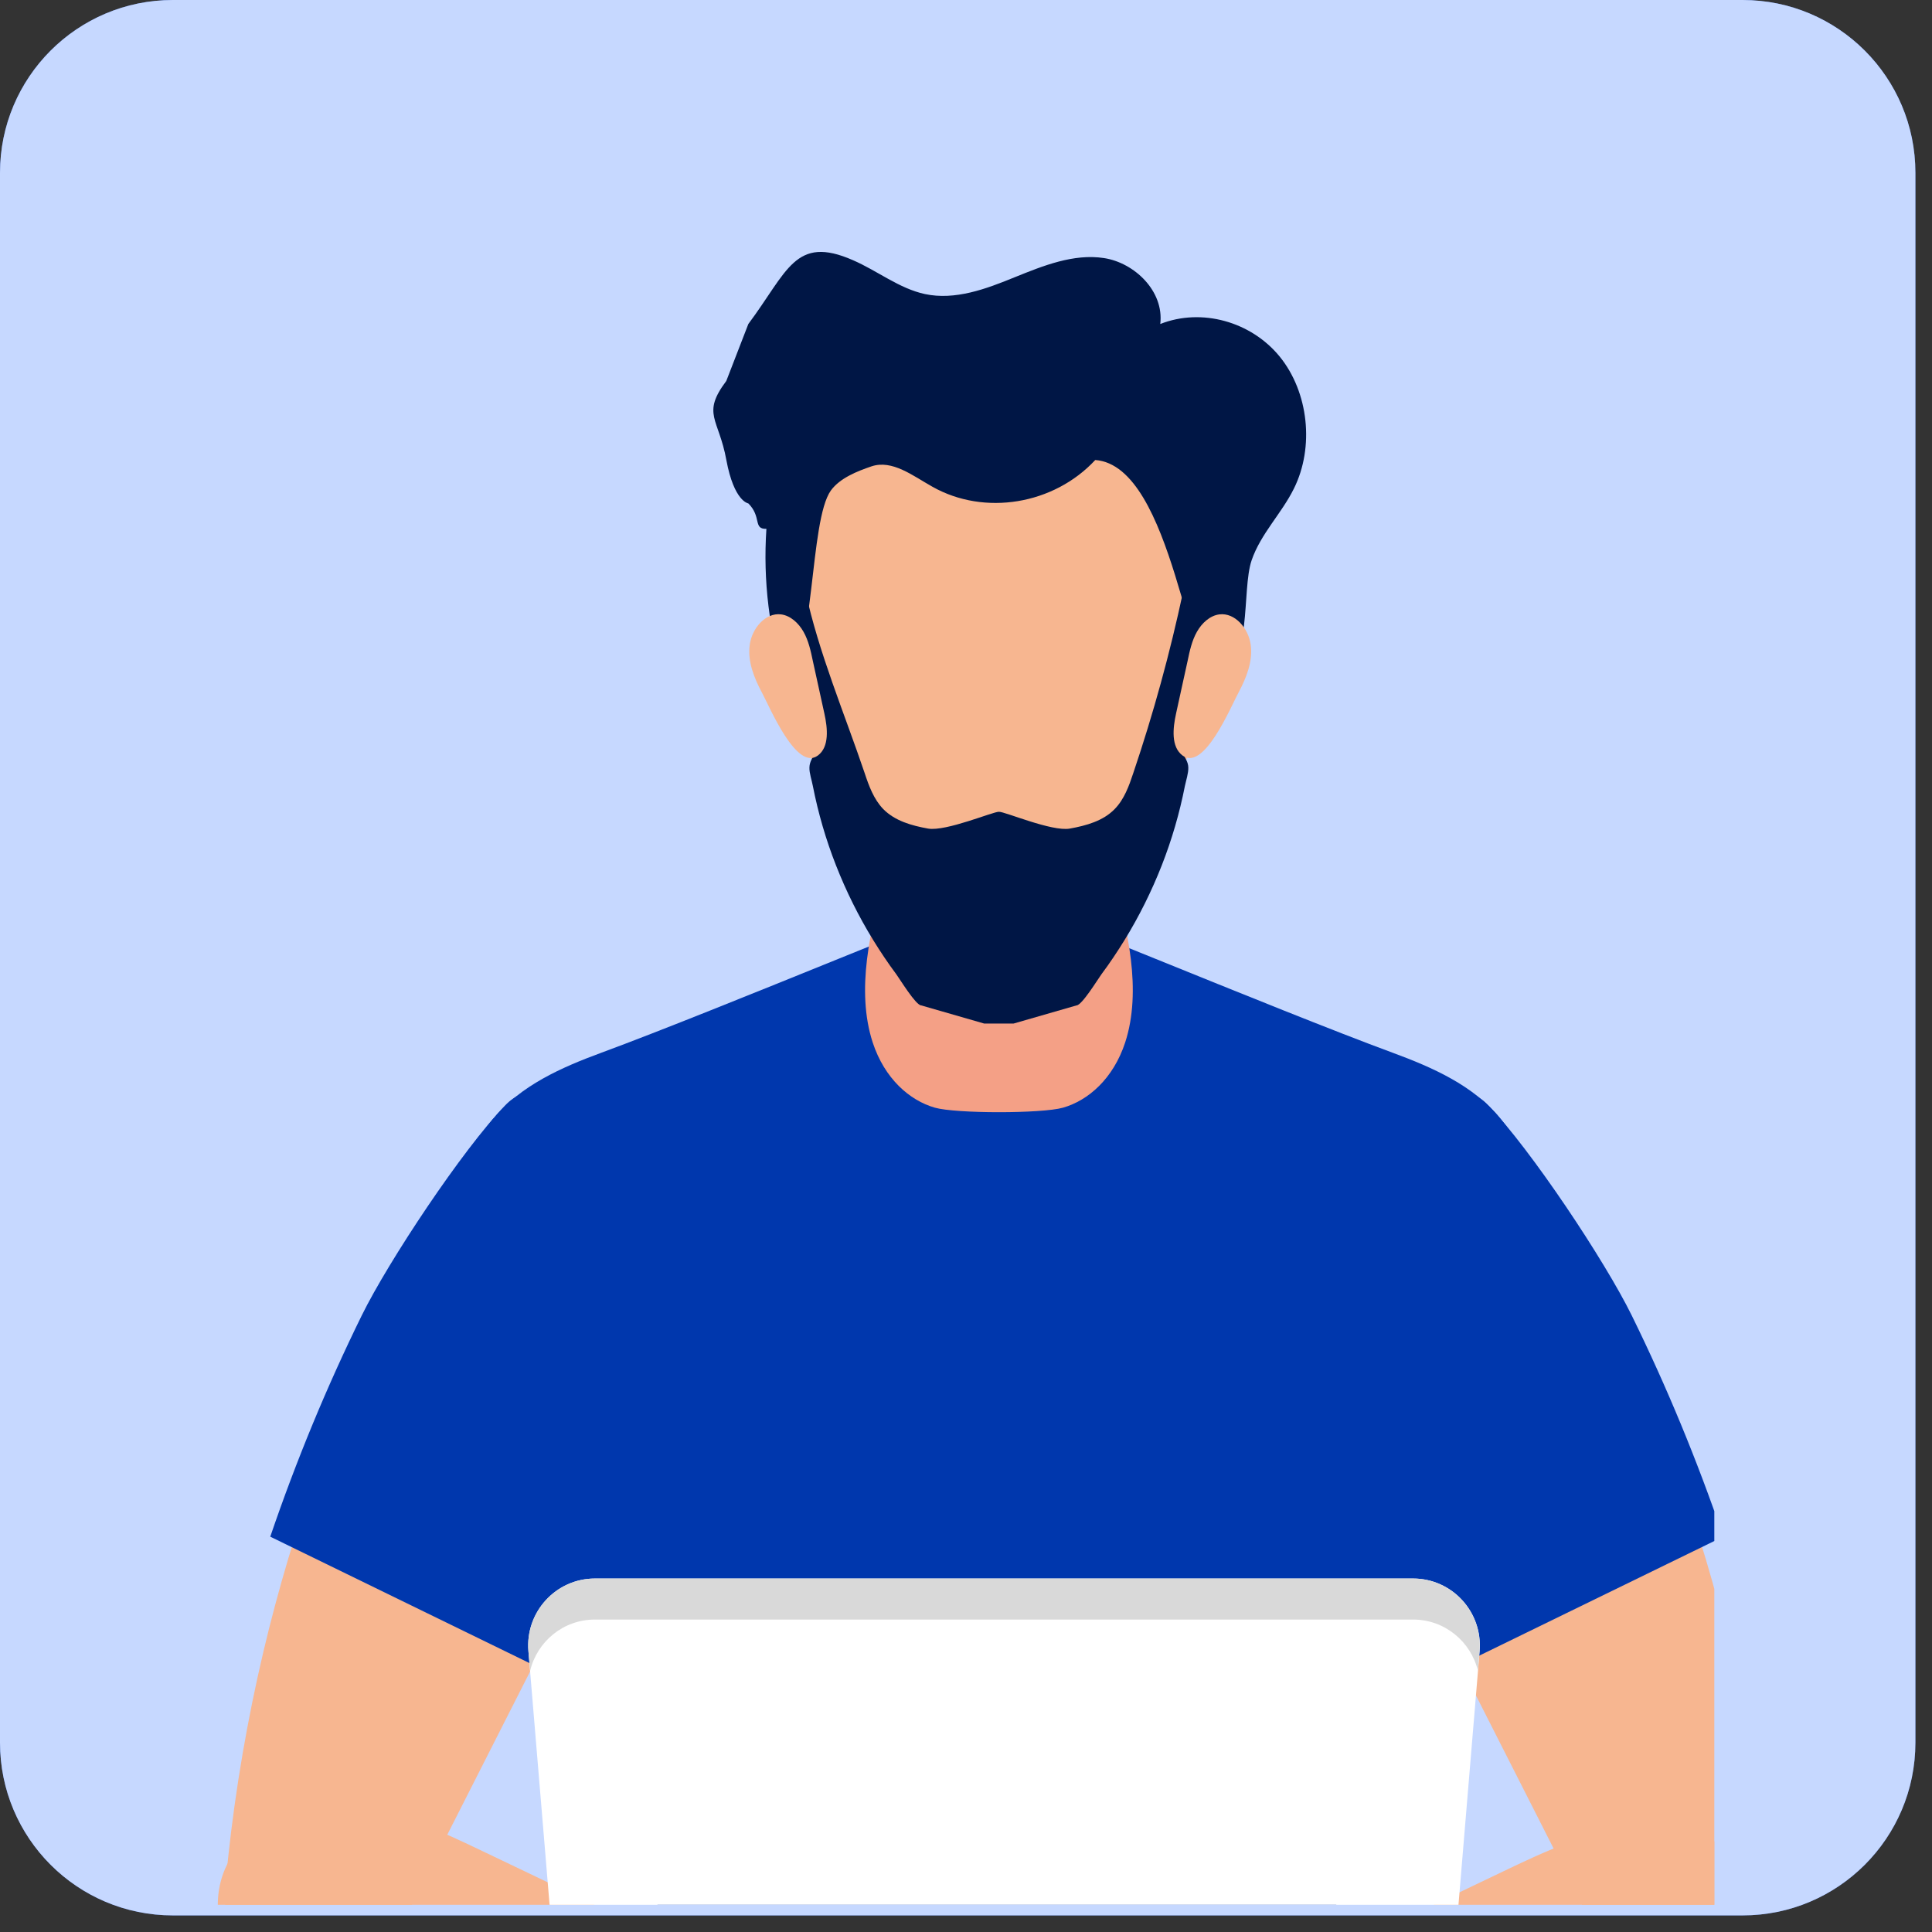
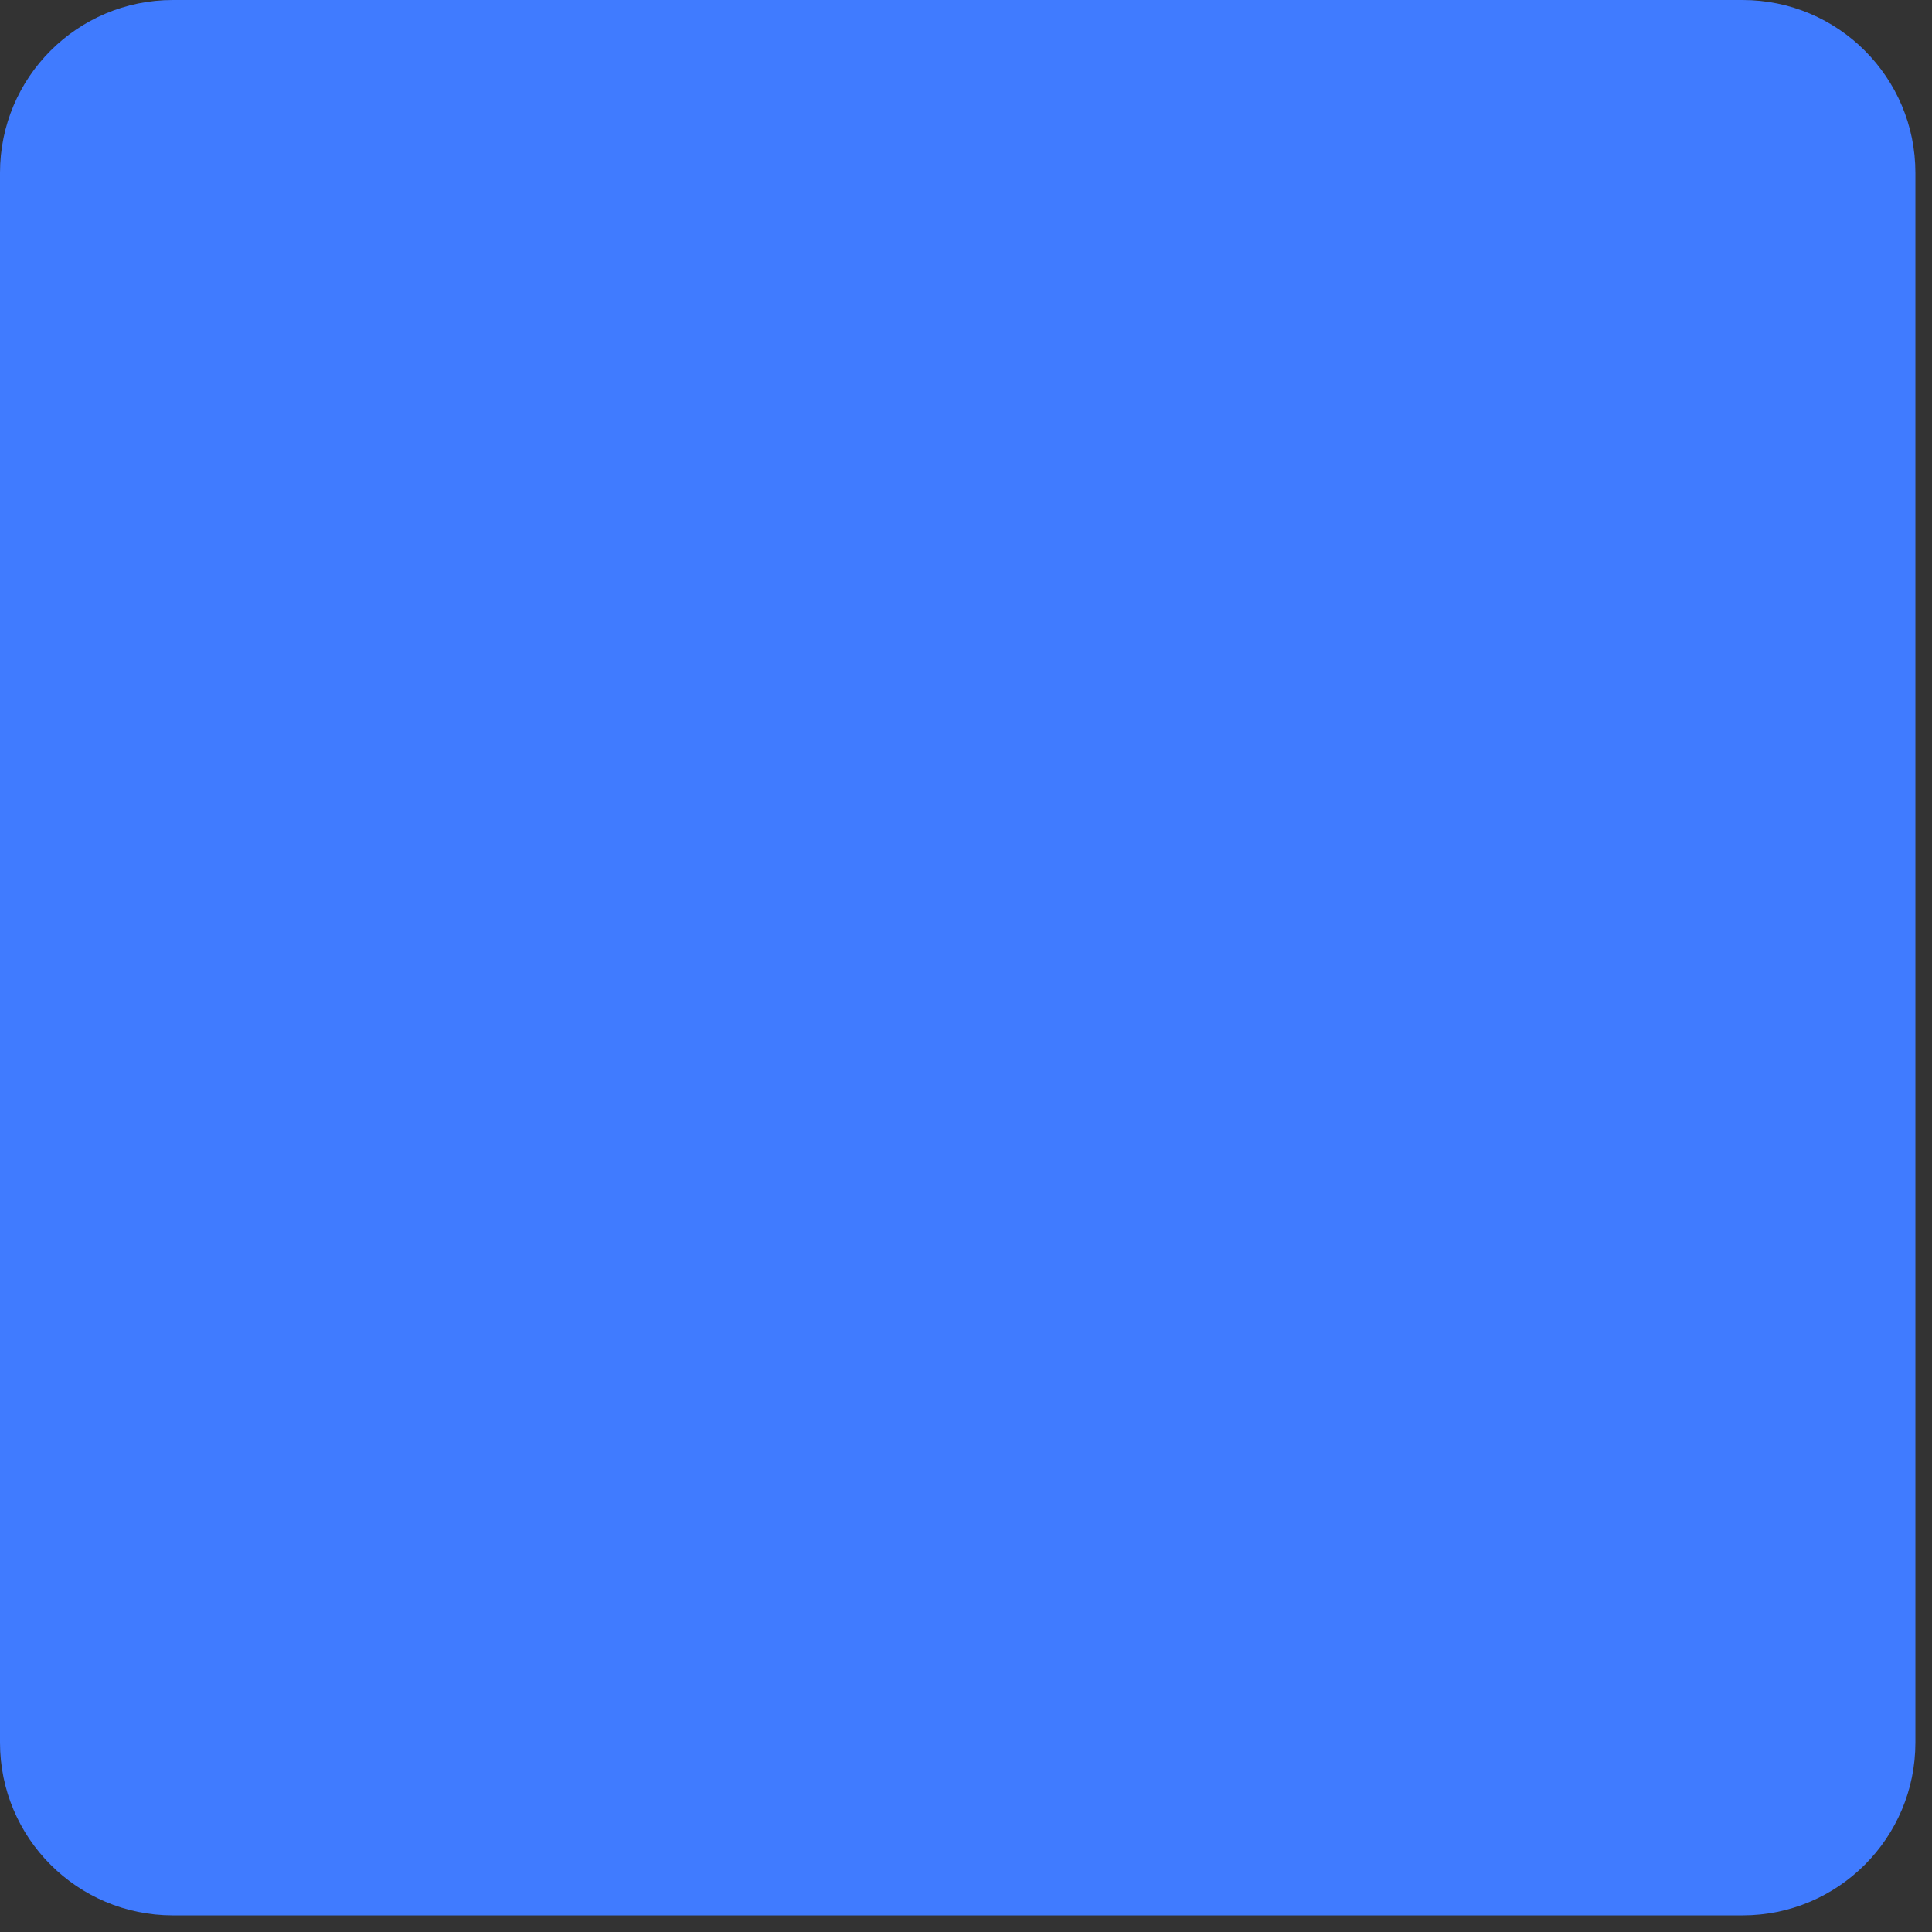
<svg xmlns="http://www.w3.org/2000/svg" width="71" height="71" viewBox="0 0 71 71" fill="none">
  <rect x="0" y="0" width="71" height="71" fill="#333333" stroke="none" />
  <g clip-path="url(#clip0_236_1534)">
    <path d="M64.04 0H6.35C2.843 0 0 2.843 0 6.35V64.04C0 67.547 2.843 70.39 6.35 70.39H64.04C67.547 70.39 70.39 67.547 70.39 64.04V6.35C70.39 2.843 67.547 0 64.04 0Z" fill="#407BFF" />
-     <path opacity="0.7" d="M64.04 0H6.35C2.843 0 0 2.843 0 6.35V64.04C0 67.547 2.843 70.39 6.35 70.39H64.04C67.547 70.39 70.39 67.547 70.39 64.04V6.35C70.39 2.843 67.547 0 64.04 0Z" fill="white" />
    <g clip-path="url(#clip1_236_1534)">
      <path d="M8.385 68.253C8.227 69.733 8.14 71.303 8.816 72.624C9.491 73.944 11.201 74.84 12.494 74.122C13.223 73.717 13.644 72.927 14.022 72.185C16.149 67.998 18.271 63.806 20.398 59.619C22.151 56.164 23.947 52.502 23.727 48.633C23.626 46.845 23.066 45.062 21.993 43.631C21.054 42.383 19.014 40.398 17.61 41.858C16.211 43.309 15.253 45.848 14.367 47.645C12.327 51.794 10.751 56.178 9.683 60.684C9.094 63.18 8.658 65.709 8.385 68.258V68.253Z" fill="#F7B690" />
      <path fill-rule="evenodd" clip-rule="evenodd" d="M23.707 49.447C23.593 47.457 22.97 45.472 21.777 43.882C20.733 42.494 20.12 39.005 18.558 40.629C17.002 42.243 14.276 46.344 13.294 48.343C12.001 50.974 10.88 53.692 9.932 56.472L20.12 61.44C22.031 57.667 23.952 53.663 23.707 49.442V49.447Z" fill="#0037AD" />
      <path d="M8.705 67.963C9.739 66.696 11.521 66.253 13.14 66.436C14.759 66.619 16.268 67.327 17.738 68.031C20.435 69.317 23.132 70.614 25.829 71.905C28.612 73.24 31.395 74.574 34.178 75.914C34.613 76.121 35.088 76.376 35.227 76.839C35.375 77.335 35.049 77.875 34.604 78.135C34.158 78.395 33.622 78.434 33.109 78.463C28.933 78.68 24.732 78.28 20.665 77.302C18.61 76.805 16.594 76.164 14.63 75.384C12.944 74.709 10.554 73.967 9.188 72.719C7.886 71.529 7.56 69.375 8.705 67.963Z" fill="#F7B690" />
      <path d="M64.89 68.253C65.048 69.733 65.134 71.303 64.459 72.624C63.783 73.944 62.073 74.84 60.78 74.122C60.052 73.717 59.63 72.927 59.252 72.185C57.125 67.998 55.003 63.806 52.877 59.619C51.124 56.164 49.327 52.502 49.548 48.633C49.648 46.845 50.209 45.062 51.282 43.631C52.221 42.383 54.261 40.398 55.664 41.858C57.063 43.309 58.021 45.848 58.907 47.645C60.948 51.794 62.524 56.178 63.592 60.684C64.181 63.18 64.617 65.709 64.89 68.258V68.253Z" fill="#F7B690" />
-       <path fill-rule="evenodd" clip-rule="evenodd" d="M49.552 49.447C49.667 47.457 50.29 45.472 51.483 43.882C52.527 42.494 53.14 39.005 54.702 40.629C56.258 42.243 58.984 46.344 59.966 48.343C61.259 50.974 62.38 53.692 63.328 56.472L53.14 61.44C51.229 57.667 49.308 53.663 49.552 49.442V49.447Z" fill="#0037AD" />
      <path d="M64.296 68.696C63.262 67.429 61.48 66.985 59.861 67.168C58.242 67.352 56.733 68.06 55.263 68.763C52.566 70.05 49.869 71.346 47.172 72.637C44.389 73.972 41.607 75.307 38.824 76.646C38.392 76.853 37.914 77.109 37.775 77.571C37.626 78.068 37.952 78.607 38.397 78.868C38.843 79.128 39.379 79.166 39.892 79.195C44.069 79.412 48.269 79.012 52.336 78.034C54.391 77.538 56.407 76.897 58.367 76.116C60.053 75.442 62.443 74.7 63.808 73.452C65.111 72.261 65.436 70.108 64.292 68.696H64.296Z" fill="#F7B690" />
      <path fill-rule="evenodd" clip-rule="evenodd" d="M18.145 41.097C19.137 39.888 20.631 39.228 22.097 38.688C26.398 37.103 36.265 32.949 36.639 32.959C37.013 32.949 46.88 37.103 51.181 38.688C52.647 39.228 54.141 39.888 55.133 41.097C56.46 42.712 56.632 45.029 56.153 47.062C55.679 49.101 54.639 50.946 53.729 52.83C52.599 55.177 51.66 57.624 50.927 60.125C49.6 64.645 48.93 69.367 48.949 74.079C48.954 75.525 49.72 77.968 49.275 79.336C48.719 81.047 45.783 81.437 44.303 81.63C41.764 81.957 39.192 82.068 36.634 81.962C34.076 82.068 31.509 81.962 28.965 81.63C27.481 81.437 24.544 81.052 23.994 79.336C23.553 77.973 24.314 75.525 24.319 74.079C24.338 69.362 23.668 64.645 22.341 60.125C21.608 57.624 20.669 55.177 19.539 52.83C18.634 50.946 17.594 49.096 17.115 47.062C16.641 45.024 16.813 42.707 18.135 41.097H18.145Z" fill="#0037AD" />
      <path d="M32.564 32.186C33.095 30.475 33.379 27.271 34.429 26.126C35.061 25.44 38.36 25.44 38.992 26.126C40.048 27.265 40.332 30.469 40.857 32.186C41.451 34.106 41.969 36.408 41.35 38.309C40.914 39.638 39.997 40.439 39.068 40.706C38.291 40.928 35.13 40.928 34.353 40.706C33.424 40.439 32.507 39.638 32.071 38.309C31.451 36.408 31.97 34.106 32.564 32.186Z" fill="#F4A086" />
      <path d="M29.726 17.757C30.788 14.641 42.639 14.641 43.701 17.757C44.548 20.23 44.669 23.028 44.188 25.635C43.733 28.095 42.747 30.327 41.356 32.177C40.408 33.436 39.182 35.299 37.804 35.922H35.623C34.246 35.293 33.013 33.436 32.071 32.177C30.687 30.327 29.695 28.095 29.24 25.635C28.759 23.028 28.879 20.23 29.726 17.757Z" fill="#F7B690" />
-       <path fill-rule="evenodd" clip-rule="evenodd" d="M30.087 26.012C29.942 25.274 29.619 24.581 29.474 23.843C29.329 23.106 29.07 22.26 29.6 21.732C30.087 23.99 31.035 26.221 31.775 28.409C31.933 28.886 32.11 29.369 32.457 29.731C32.887 30.17 33.507 30.342 34.107 30.45C34.764 30.564 36.509 29.82 36.711 29.833C36.913 29.82 38.658 30.57 39.315 30.45C39.916 30.342 40.542 30.17 40.965 29.731C41.313 29.375 41.49 28.886 41.648 28.409C42.387 26.221 43 23.99 43.481 21.732C44.012 22.26 44.087 23.106 43.948 23.843C43.803 24.581 43.487 25.274 43.335 26.012C43.323 26.069 43.316 26.126 43.304 26.19C43.234 26.673 43.247 27.188 43.449 27.639C43.538 27.849 43.664 27.983 43.67 28.205C43.677 28.415 43.588 28.676 43.544 28.886C43.348 29.884 43.063 30.863 42.691 31.81C42.318 32.758 41.863 33.673 41.332 34.538C41.066 34.97 40.782 35.396 40.478 35.803C40.352 35.975 39.758 36.948 39.562 36.948L37.248 37.615H36.168L33.854 36.948C33.658 36.948 33.064 35.975 32.938 35.803C32.634 35.396 32.35 34.97 32.084 34.538C31.553 33.673 31.098 32.758 30.726 31.81C30.353 30.863 30.068 29.884 29.872 28.886C29.834 28.676 29.739 28.415 29.746 28.205C29.752 27.976 29.872 27.843 29.967 27.639C30.163 27.188 30.182 26.666 30.112 26.19C30.106 26.132 30.093 26.075 30.081 26.012H30.087Z" fill="#001645" />
      <path fill-rule="evenodd" clip-rule="evenodd" d="M27.501 11.907C28.942 9.98 29.214 8.626 31.344 9.561C32.242 9.949 33.044 10.604 33.993 10.807C35.099 11.042 36.23 10.623 37.286 10.19C38.341 9.764 39.454 9.313 40.572 9.484C41.691 9.656 42.785 10.699 42.639 11.907C44.15 11.309 45.977 11.812 47.032 13.109C48.088 14.412 48.309 16.428 47.551 17.954C47.096 18.876 46.331 19.613 45.996 20.592C45.616 21.711 46.053 24.401 44.725 24.916C43.701 25.317 43.132 17.114 40.25 16.905C38.727 18.545 36.18 18.965 34.271 17.89C33.55 17.489 32.792 16.879 32.021 17.14C31.502 17.318 30.87 17.566 30.535 18.024C29.733 19.136 29.966 24.217 28.86 25.05C28.266 23.256 28.038 21.33 28.165 19.435C27.666 19.448 28.001 19 27.501 18.5C27.501 18.5 26.977 18.437 26.693 16.905C26.415 15.372 25.774 15.221 26.691 14L27.501 11.907Z" fill="#001645" />
      <path d="M45.521 25.439C45.805 24.905 46.046 24.301 45.963 23.697C45.881 23.087 45.382 22.508 44.813 22.578C44.465 22.622 44.168 22.896 43.985 23.22C43.802 23.544 43.72 23.92 43.644 24.288C43.505 24.931 43.359 25.573 43.22 26.221C43.1 26.762 43.031 27.448 43.46 27.766C44.244 28.345 45.211 26.018 45.521 25.439Z" fill="#F7B690" />
      <path d="M27.994 25.439C27.709 24.905 27.469 24.301 27.552 23.697C27.634 23.087 28.133 22.508 28.702 22.578C29.049 22.622 29.347 22.896 29.53 23.22C29.713 23.544 29.795 23.92 29.871 24.288C30.01 24.931 30.156 25.573 30.295 26.221C30.415 26.762 30.484 27.448 30.055 27.766C29.271 28.345 28.304 26.018 27.994 25.439Z" fill="#F7B690" />
      <path d="M23.279 79.871H50.52C51.794 79.871 52.857 78.888 52.963 77.611L54.376 60.679C54.495 59.243 53.37 58.01 51.933 58.01H21.862C20.43 58.01 19.299 59.243 19.419 60.679L20.832 77.611C20.937 78.888 22.001 79.871 23.275 79.871H23.279Z" fill="white" />
      <path d="M54.313 61.402C54.055 60.327 53.092 59.518 51.933 59.518H21.862C20.698 59.518 19.74 60.327 19.481 61.402L19.419 60.679C19.299 59.243 20.425 58.01 21.862 58.01H51.928C53.36 58.01 54.491 59.243 54.371 60.679L54.309 61.402H54.313Z" fill="#D9D9D9" />
    </g>
  </g>
  <defs>
    <clipPath id="clip0_236_1534">
      <rect width="70.39" height="70.39" fill="white" />
    </clipPath>
    <clipPath id="clip1_236_1534">
-       <rect width="57" height="67" fill="white" transform="translate(6 3)" />
-     </clipPath>
+       </clipPath>
  </defs>
</svg>